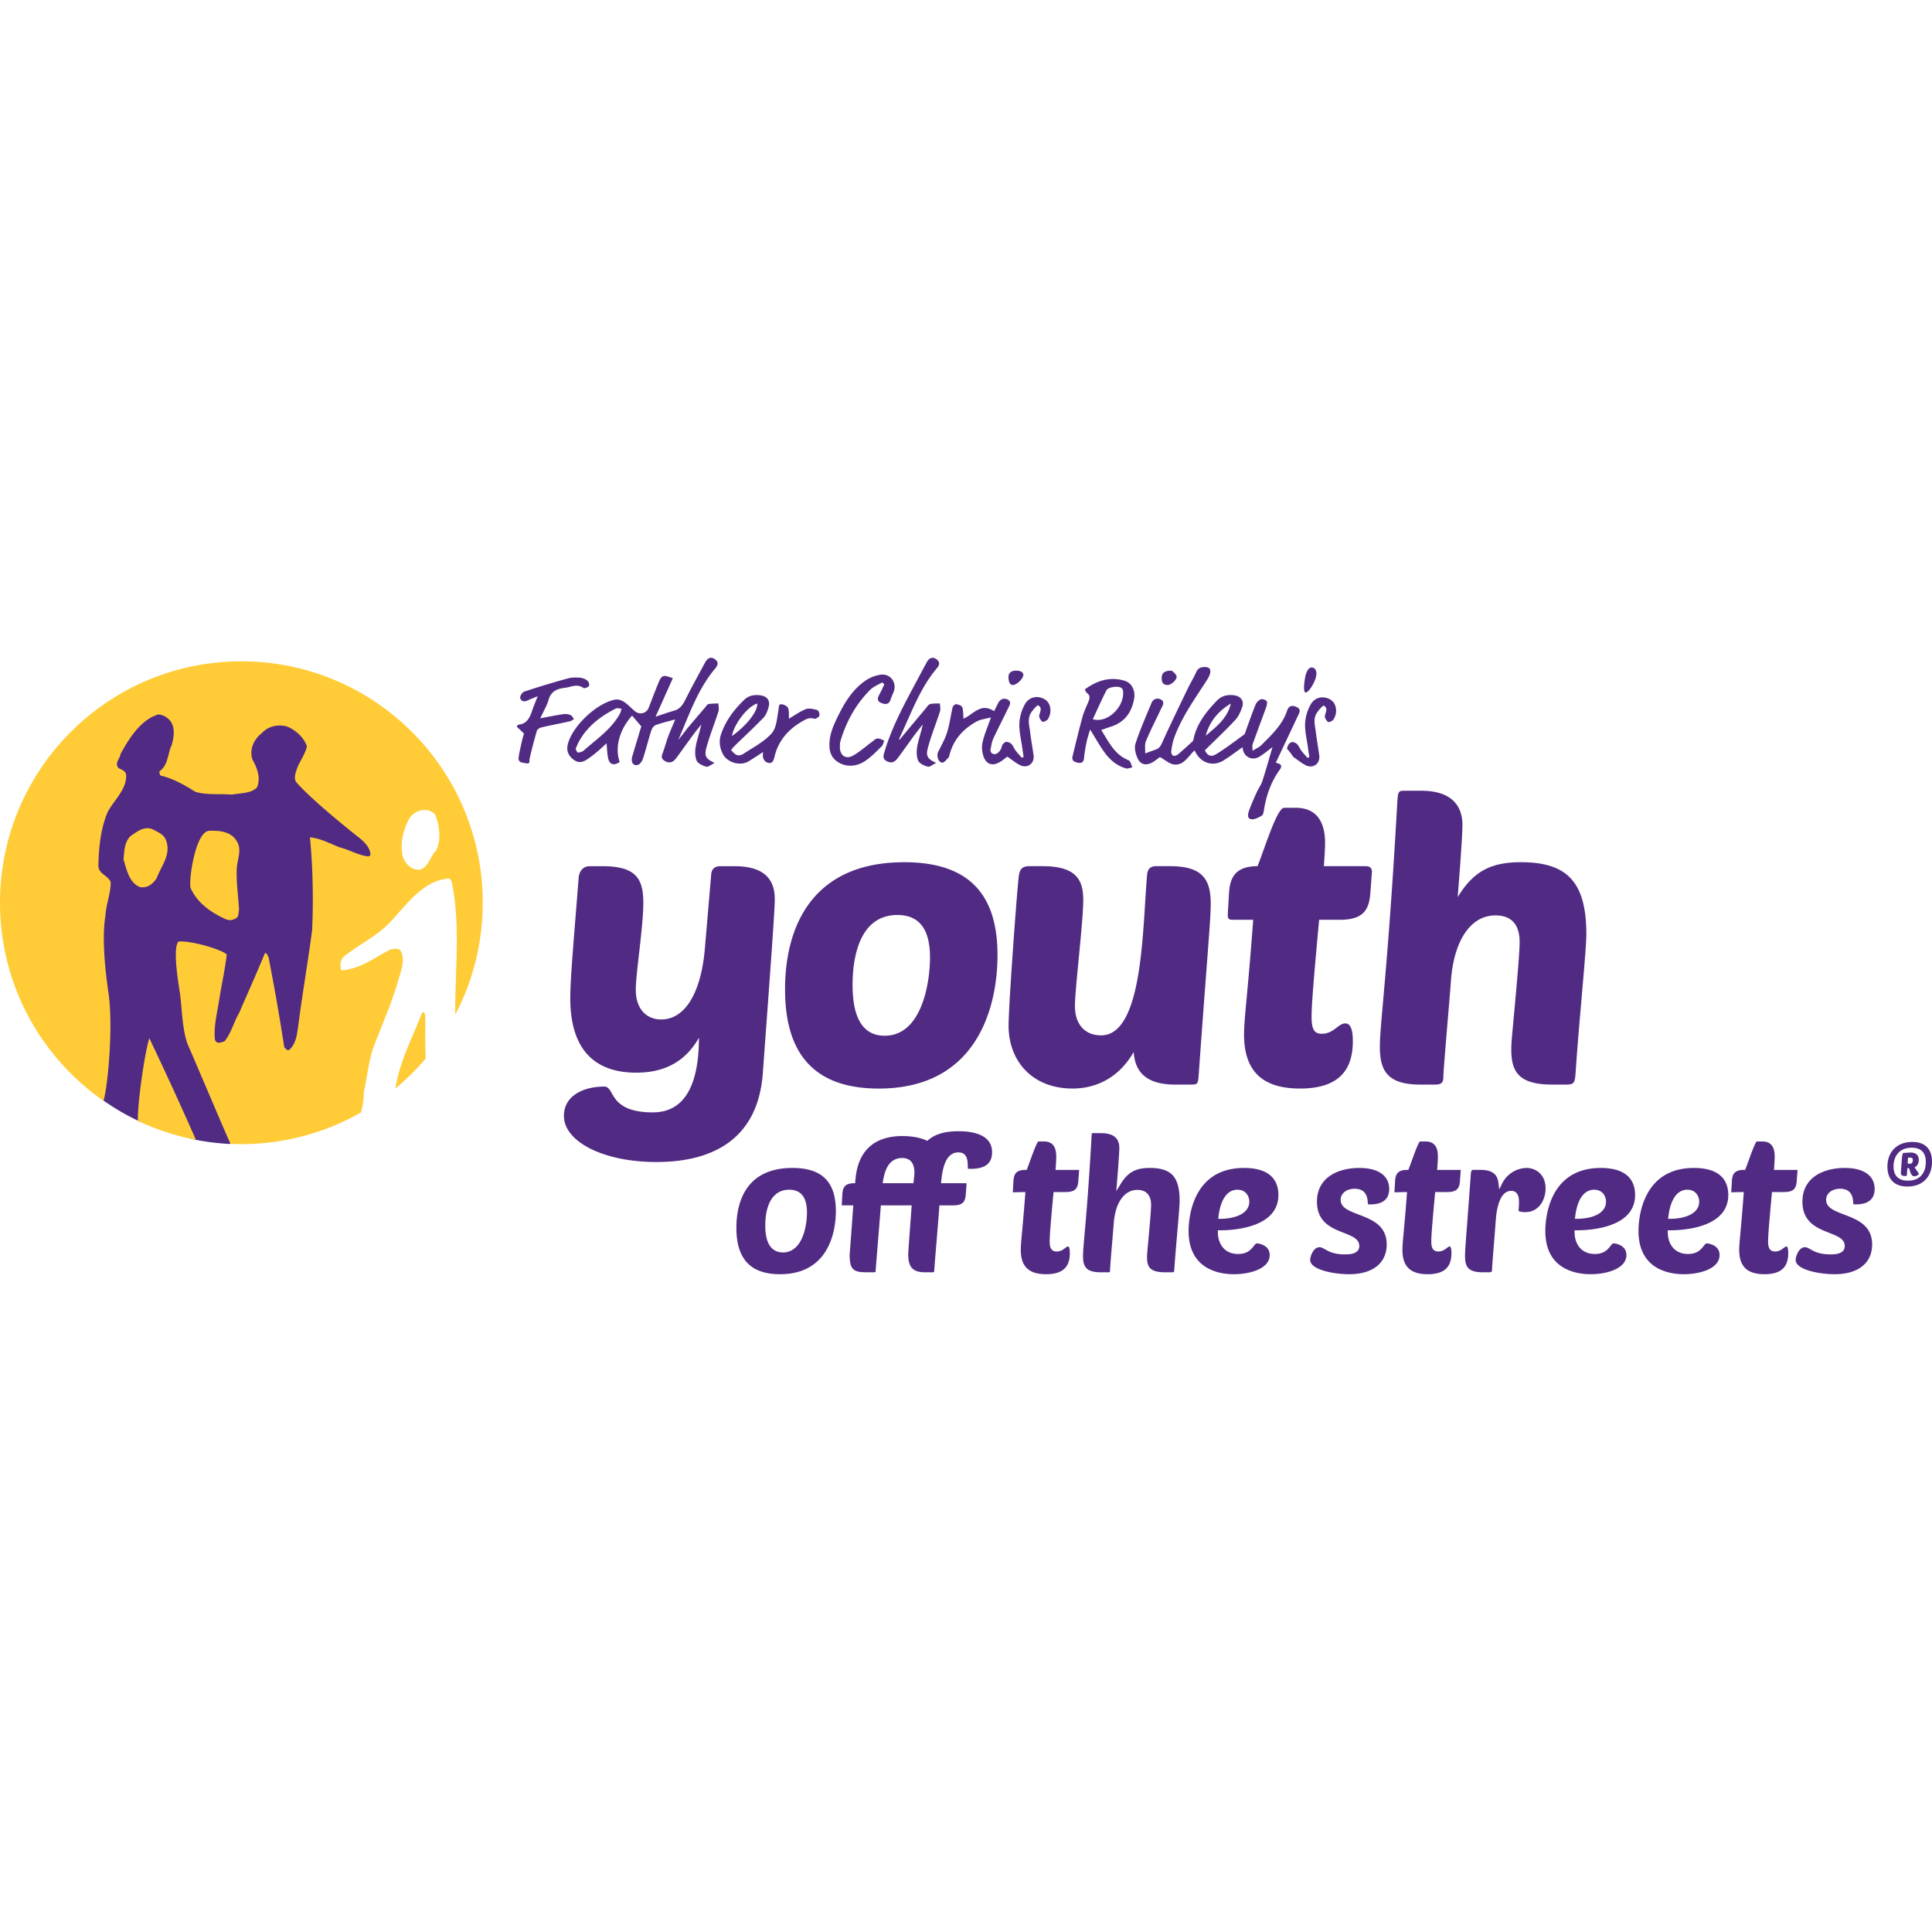
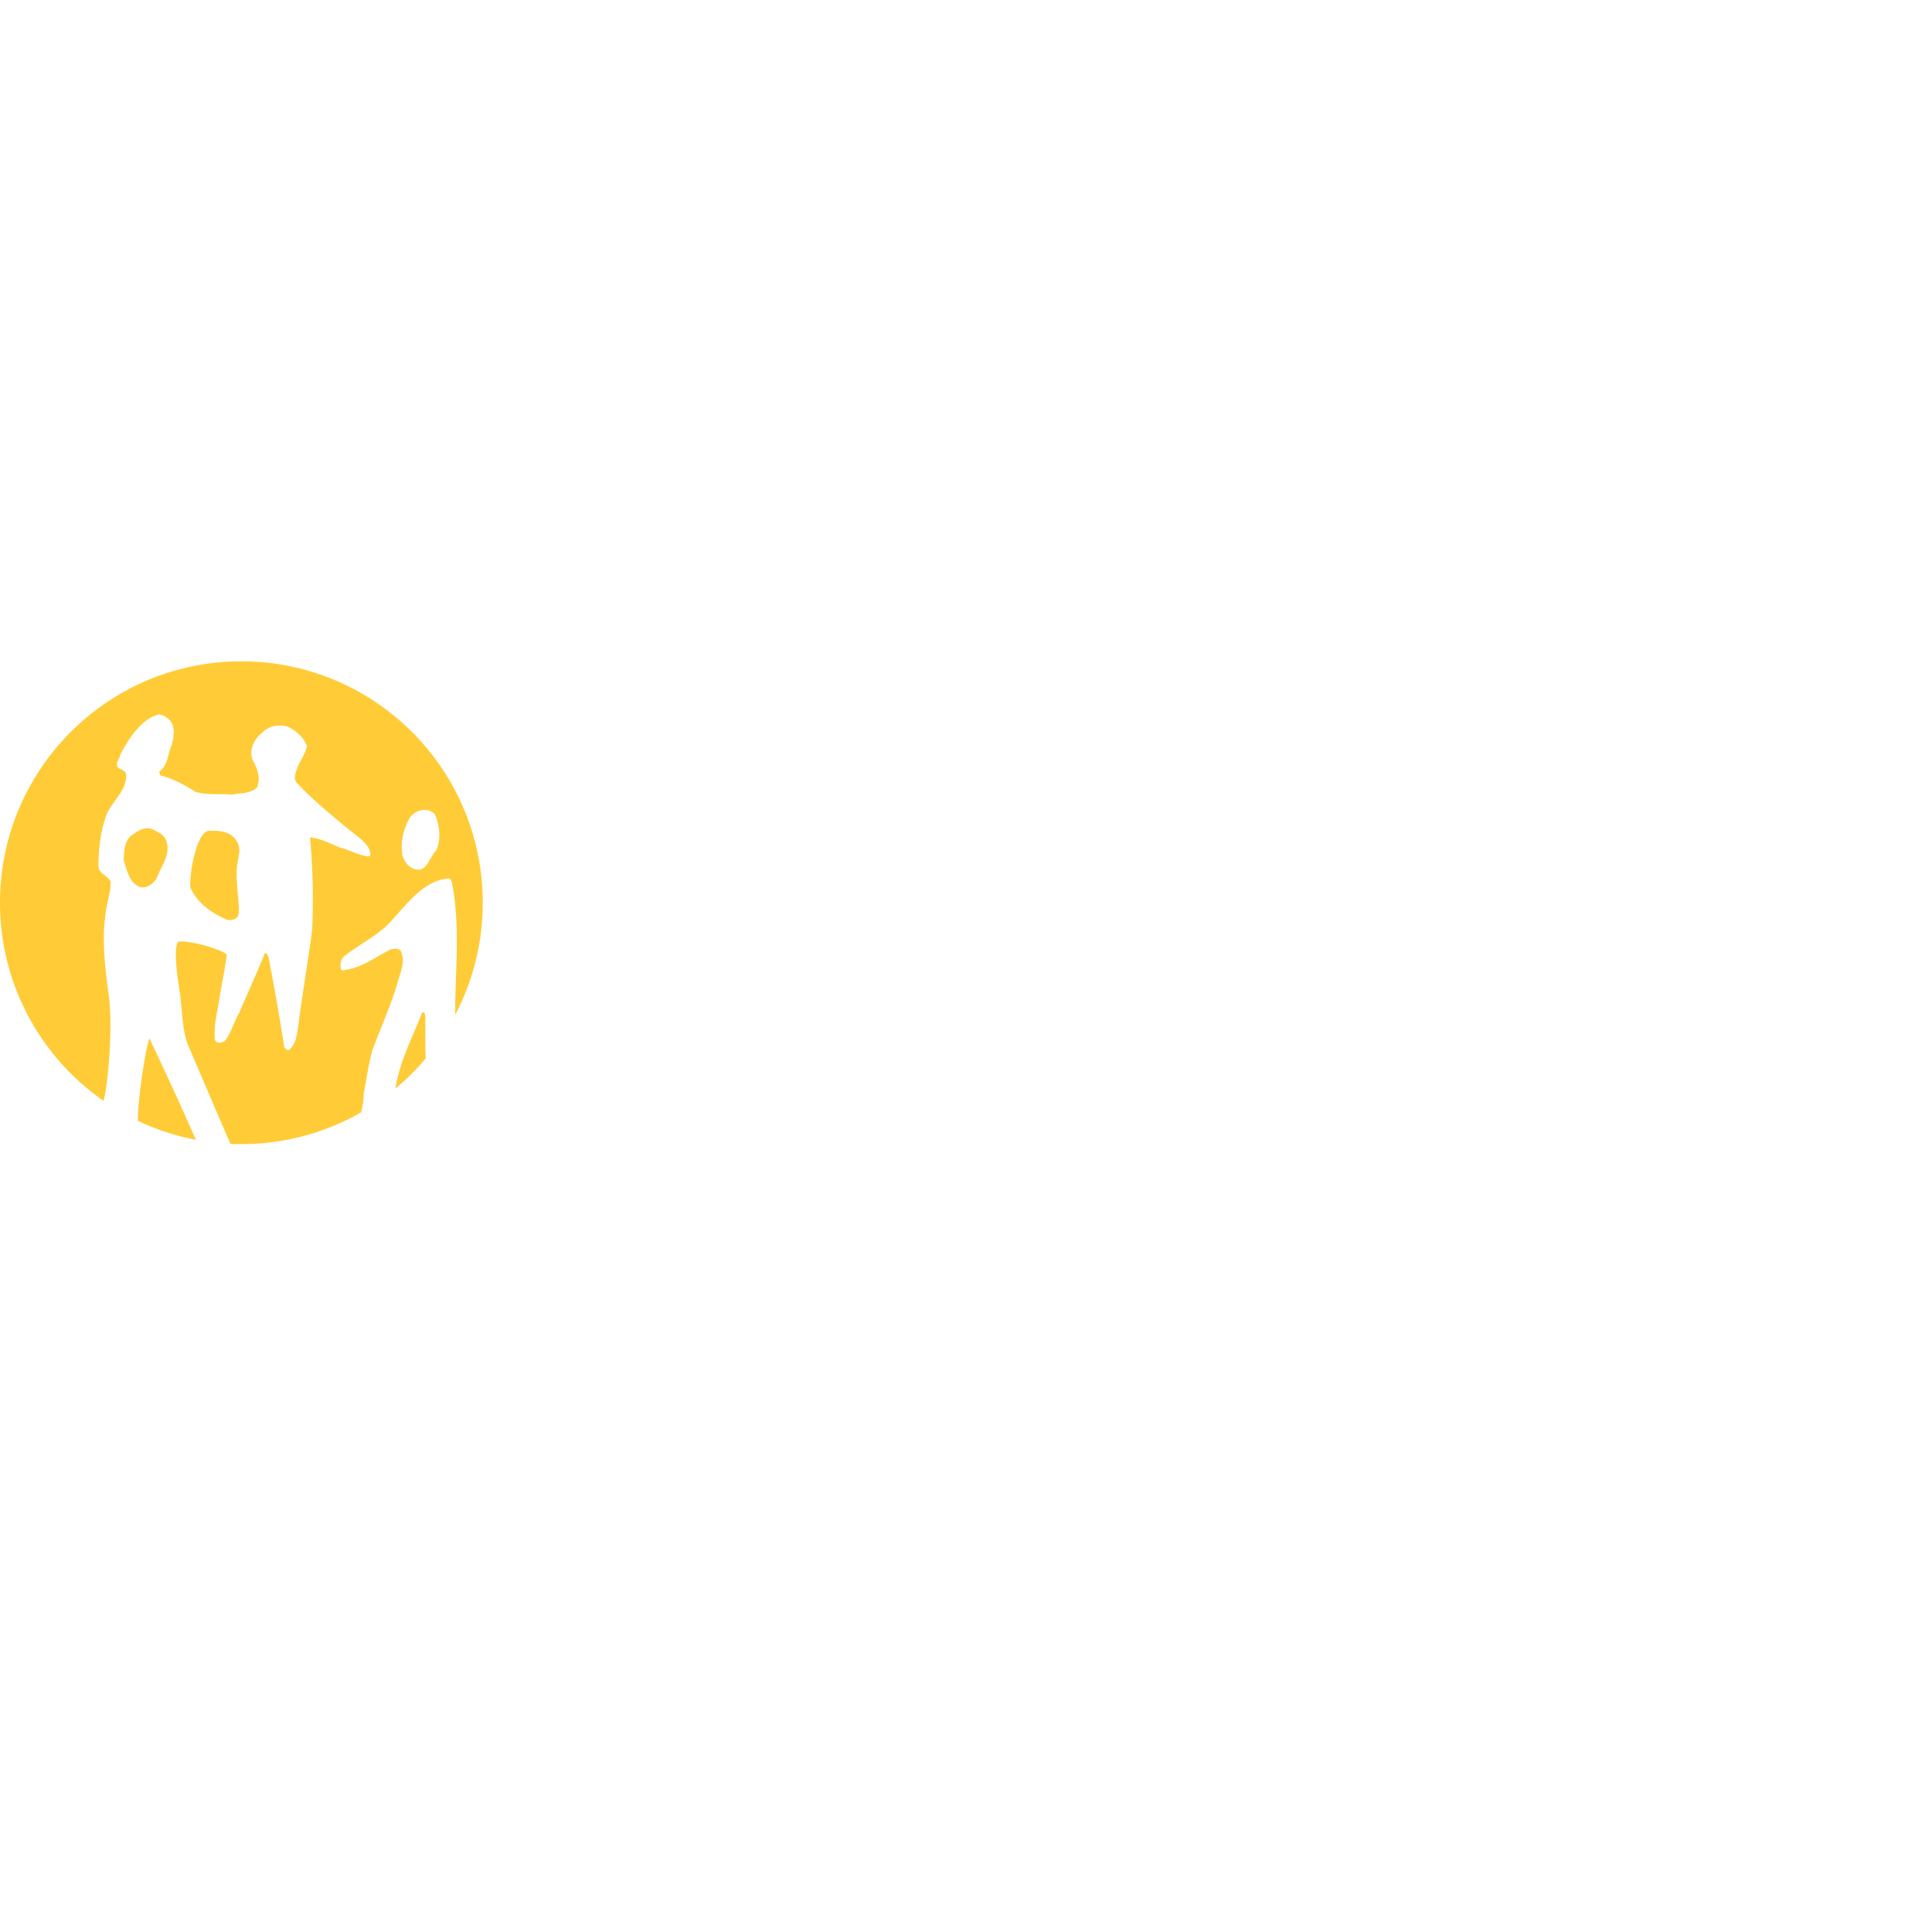
<svg xmlns="http://www.w3.org/2000/svg" viewBox="0 0 100 100" fill-rule="evenodd" clip-rule="evenodd" stroke-linejoin="round" stroke-miterlimit="1.414">
-   <path d="M52.964 61.7l-.536.015a.229.229 0 0 1-.003-.048l.029-.51c.02-.317.081-.603.618-.603h.071l.025-.066c.046-.115.097-.259.152-.411.119-.328.338-.938.424-.995h.29c.429 0 .637.255.637.778 0 .129-.009.33-.029.583l-.008.111h1.162c.057 0 .057.008.058.029l-.04.541c-.028.373-.141.576-.659.576h-.624l-.04.44c-.083.907-.159 1.762-.159 2.104 0 .277.043.532.362.532.205 0 .338-.101.435-.175.063-.046.111-.085.156-.085.054 0 .089.137.089.348 0 .742-.391 1.089-1.229 1.089-.894 0-1.309-.4-1.309-1.259 0-.206.023-.46.066-.92.039-.441.095-1.045.164-1.964l.008-.11h-.11zm19.753 0l-.535.015a.19.19 0 0 1-.004-.048l.03-.51c.019-.317.081-.603.617-.603h.071l.025-.066c.046-.115.097-.259.153-.411.118-.328.337-.938.422-.995h.291c.429 0 .638.255.638.778 0 .129-.01.33-.03.583l-.008.111h1.162c.057 0 .057.008.057.029l-.039.541c-.028.373-.141.576-.659.576h-.624l-.04.44c-.082.907-.16 1.762-.16 2.104 0 .277.045.532.364.532.204 0 .337-.101.434-.175.063-.046.112-.085.156-.085.054 0 .089.137.089.348 0 .742-.392 1.089-1.23 1.089-.893 0-1.308-.4-1.308-1.259 0-.206.023-.46.066-.92.039-.441.096-1.045.165-1.964l.007-.11h-.11zm17.432 0l-.536.015a.288.288 0 0 1-.002-.048l.03-.51c.018-.317.08-.603.617-.603h.07l.025-.066c.046-.115.097-.259.154-.411.117-.328.337-.938.422-.995h.29c.43 0 .638.255.638.778 0 .129-.009.33-.029.583l-.009.111h1.163c.056 0 .056.008.057.029l-.04.541c-.028.373-.141.576-.658.576h-.624l-.04.44c-.082.907-.16 1.762-.16 2.104 0 .277.044.532.364.532.204 0 .337-.101.434-.175.062-.046.111-.085.155-.085.054 0 .089.137.089.348 0 .742-.391 1.089-1.229 1.089-.893 0-1.309-.4-1.309-1.259 0-.206.024-.46.066-.92.04-.441.095-1.045.164-1.964l.008-.11h-.11zm-49.775 4.253c2.682 0 2.89-2.496 2.89-3.26 0-1.527-.715-2.24-2.249-2.24-2.523 0-2.9 1.943-2.9 3.101 0 1.615.738 2.399 2.259 2.399zm54.588 0c1.214 0 1.939-.575 1.939-1.54 0-.994-.775-1.29-1.46-1.552-.494-.189-.921-.351-.921-.759 0-.332.304-.573.722-.573.652 0 .673.539.683.769 0 .026.003.034.003.034s.028.008.134.008c.443 0 .969-.138.969-.799 0-.691-.564-1.088-1.548-1.088-1.059 0-2.19.46-2.19 1.749 0 1.066.768 1.368 1.387 1.61.431.169.804.316.804.681 0 .433-.538.433-.743.433-.574 0-.84-.152-1.035-.264-.109-.061-.186-.106-.285-.106-.311 0-.478.468-.478.659 0 .503 1.205.738 2.019.738zm-25.127 0c1.214 0 1.94-.575 1.94-1.54 0-.994-.776-1.29-1.46-1.552-.495-.189-.923-.351-.923-.759 0-.332.304-.573.724-.573.65 0 .672.539.683.769a.34.34 0 0 0 .001.034c.006 0 .029.008.135.008.443 0 .97-.138.97-.799 0-.691-.566-1.088-1.55-1.088-1.059 0-2.19.46-2.19 1.749 0 1.066.77 1.368 1.387 1.61.432.169.805.316.805.681 0 .433-.539.433-.742.433-.574 0-.841-.152-1.037-.264-.108-.061-.186-.106-.284-.106-.311 0-.479.468-.479.659 0 .503 1.205.738 2.02.738zm-6.798-2.272v.103c0 .517.276 1.122 1.053 1.122.479 0 .671-.244.799-.405.074-.095.117-.145.173-.145.006 0 .658.046.658.608 0 .679-.964.989-1.859.989-.704 0-2.34-.219-2.34-2.239 0-.545.138-3.261 2.87-3.261 1.47 0 1.779.761 1.779 1.399 0 1.697-2.319 1.829-3.03 1.829h-.103zm18.566 0c.711 0 3.03-.132 3.03-1.829 0-.638-.309-1.399-1.778-1.399-2.732 0-2.87 2.716-2.87 3.261 0 2.02 1.635 2.239 2.339 2.239.896 0 1.859-.31 1.859-.989 0-.562-.652-.608-.658-.608-.057 0-.098.05-.174.145-.127.161-.32.405-.797.405-.778 0-1.054-.605-1.054-1.122v-.103h.103zm4.721 0v.103c0 .517.275 1.122 1.053 1.122.479 0 .67-.244.798-.405.074-.095.117-.145.173-.145.006 0 .658.046.658.608 0 .679-.964.989-1.86.989-.703 0-2.338-.219-2.338-2.239 0-.545.138-3.261 2.869-3.261 1.47 0 1.779.761 1.779 1.399 0 1.697-2.318 1.829-3.03 1.829h-.102zm-28.988 2.172h-.36c-.772 0-.919-.299-.919-.848 0-.226.03-.559.079-1.113.08-.9.213-2.407.362-5.047.003-.047.01-.174.014-.189.011-.004.053-.004.094-.004h.389c.624 0 .94.255.94.758 0 .21-.039.803-.121 1.812l-.035.431.225-.369c.368-.605.775-.831 1.503-.831 1.13 0 1.55.463 1.55 1.709 0 .225-.057.877-.122 1.631-.052.607-.112 1.297-.148 1.845-.005.055-.012.183-.03.203-.017.012-.108.012-.137.012h-.321c-.781 0-.928-.273-.928-.779 0-.126.009-.244.019-.35l.037-.403c.075-.822.153-1.672.153-1.959 0-.497-.253-.773-.712-.773-.679 0-1.148.67-1.223 1.747-.016.214-.049.6-.082 1.002-.054.64-.109 1.303-.109 1.416 0 .099 0 .099-.118.099zm19.773 0h-.36c-.772 0-.919-.298-.919-.849 0-.241.033-.663.103-1.588.048-.627.113-1.482.198-2.67.005-.117.048-.193.107-.193h.391c.751 0 .891.359.929.671l.041.337.152-.304a1.45 1.45 0 0 1 1.26-.804c.476 0 .988.332.988 1.059 0 .61-.361 1.228-1.048 1.228a.972.972 0 0 1-.348-.052c0-.074.006-.142.01-.21.004-.079.011-.155.011-.237 0-.148 0-.602-.404-.602-.314 0-.711.27-.802 1.557-.024.34-.059.782-.093 1.203-.052.651-.098 1.214-.098 1.356 0 .097-.113.098-.118.098zm-31.902 0h-.36c-.662 0-.869-.127-.869-.91 0 0 .1-1.312.18-2.444l.009-.109-.599-.002.03-.54c.019-.321.076-.587.572-.604l.098-.003v-.099c0-.027 0-.065.011-.101.16-1.852 1.404-2.239 2.419-2.239.486 0 .904.074 1.241.221l.058.026.049-.041c.36-.306.869-.456 1.555-.456.798 0 1.749.189 1.749 1.088 0 .578-.359.859-1.099.859a.865.865 0 0 1-.155-.009c-.001 0-.003-.008-.003-.029 0-.362 0-.813-.492-.813-.658 0-.819.846-.882 1.483l-.012.113h1.265c.057 0 .057.008.058.03l-.04.54c-.03.382-.14.576-.66.576h-.704l-.008.094c-.048.63-.118 1.497-.175 2.18a53.61 53.61 0 0 0-.085 1.084c-.007.105-.007.105-.118.105h-.36c-.626 0-.869-.257-.869-.919 0-.136.062-.964.126-1.84l.051-.704h-1.595l-.007.094c-.047.615-.115 1.455-.171 2.131-.065.803-.09 1.11-.089 1.133-.007.105-.007.105-.119.105zm-4.362-4.274c.612 0 .923.395.923 1.173 0 .771-.263 2.074-1.243 2.074-.418 0-.914-.24-.914-1.383 0-1.183.45-1.864 1.234-1.864zm40.686 1.391c.11-.897.461-1.391.982-1.391.422 0 .614.323.614.623 0 .533-.573.872-1.492.884h-.118l.014-.116zm4.824 0c.11-.897.459-1.391.982-1.391.421 0 .613.323.613.623 0 .533-.573.872-1.492.884h-.119l.016-.116zm-23.287 0c.11-.897.46-1.391.982-1.391.422 0 .613.323.613.623 0 .533-.572.872-1.492.884h-.117l.014-.116zM100 60.133c0 .733-.443 1.282-1.27 1.282-.723 0-1.038-.424-1.038-1.03 0-.73.461-1.278 1.284-1.278.724 0 1.024.423 1.024 1.026zm-52.719 1.111l.05-.503c0-.198 0-.802-.633-.802-.714 0-.908.677-.992 1.186l-.019.119h1.594zm52.399-1.098c0-.506-.261-.74-.732-.74-.667 0-.938.471-.938.97 0 .505.282.735.751.735.664 0 .919-.463.919-.965zm-1.013.723h-.082c-.129 0-.197-.052-.197-.149 0-.064.017-.268.033-.486.035-.496.059-.559.107-.559.116 0 .269-.02.36-.02.291 0 .427.152.427.377 0 .173-.067.319-.218.391l.141.202c.055.077.08.114.08.136 0 .028-.105.123-.235.123-.142 0-.212-.19-.26-.41a.393.393 0 0 1-.099-.014c-.022.329-.017.409-.057.409zm.089-.942c0 .079-.01.174-.016.294a.408.408 0 0 0 .1.016c.143 0 .168-.114.168-.183 0-.095-.041-.136-.152-.136a.692.692 0 0 0-.1.009zm-65.848-8.702c0 1.028.576 1.542 1.315 1.542 1.275 0 2.076-1.459 2.261-3.679l.329-3.845c.021-.287.226-.409.452-.409h.741c1.129 0 2.096.348 2.096 1.705 0 .555-.165 2.816-.618 9.002-.267 3.639-2.877 4.605-5.507 4.605-2.775 0-4.789-1.069-4.789-2.385 0-1.047 1.006-1.52 2.095-1.52.556 0 .186 1.336 2.509 1.336 2.055 0 2.384-2.22 2.384-3.865-.864 1.541-2.22 1.809-3.247 1.809-2.015 0-3.412-1.048-3.412-3.864 0-1.068.226-3.536.431-6.186.02-.392.246-.637.576-.637h.657c1.748 0 2.117.656 2.117 1.89 0 1.254-.39 3.659-.39 4.501zm-12.984-4.994l-2.701 2.946-2.005 6.22-3.307 3.815a12.445 12.445 0 0 1-1.792-.218c-.505-.098-2.496-.755-2.98-.987-.627-.3-1.225-.651-1.789-1.048L1.223 46.517c0-6.899 8.186-11.579 11.507-11.539 6.736.082 7.194 11.253 7.194 11.253zm20.71 4.974c0-3.31 1.46-6.577 6.167-6.577 3.453 0 4.83 1.767 4.83 4.809 0 2.59-.987 6.907-6.146 6.907-3.761 0-4.851-2.282-4.851-5.139zm27.643-3.597c-.185 2.056-.39 4.233-.39 5.015 0 .699.163.884.534.884.616 0 .843-.535 1.212-.535.186 0 .39.145.39.925 0 1.501-.739 2.446-2.733 2.446-1.972 0-2.898-.924-2.898-2.795 0-.842.186-2.056.473-5.94h-1.091c-.204 0-.225-.102-.225-.287l.062-1.048c.041-.7.204-1.44 1.48-1.44.391-.987 1.007-3.022 1.377-3.022h.596c1.151 0 1.521.823 1.521 1.809 0 .267-.022.679-.063 1.213h2.159c.206 0 .33.082.33.287l-.082 1.111c-.063.822-.329 1.377-1.564 1.377h-1.088zm-6.659 8.53h-.801c-1.644 0-2.077-.802-2.138-1.687-.821 1.44-2.076 1.892-3.165 1.892-2.096 0-3.31-1.438-3.31-3.248 0-1.068.412-6.68.515-7.625.041-.493.184-.637.575-.637h.658c1.706 0 2.117.658 2.117 1.748 0 1.13-.431 4.624-.431 5.487 0 .946.512 1.522 1.356 1.522 2.221 0 2.138-5.777 2.384-8.346.021-.226.144-.411.452-.411h.74c1.687 0 2.097.698 2.097 1.952 0 .843-.186 2.714-.616 8.757-.042.575-.042.596-.433.596zm12.64 0h-.741c-1.686 0-2.096-.699-2.096-1.952 0-1.234.41-3.885.903-12.662.021-.329.041-.472.104-.535.061-.061.143-.061.329-.061h.8c1.645 0 2.138.843 2.138 1.768 0 .492-.101 1.932-.246 3.74.823-1.357 1.747-1.808 3.268-1.808 2.302 0 3.392.924 3.392 3.72 0 .863-.392 4.666-.554 7.153-.043.596-.084.637-.557.637h-.656c-1.728 0-2.118-.658-2.118-1.809 0-.267.02-.514.041-.74.165-1.808.39-4.152.39-4.83 0-.719-.267-1.377-1.254-1.377-1.315 0-2.157 1.357-2.301 3.391-.083 1.13-.391 4.584-.391 4.954 0 .328-.103.411-.451.411zm-30.129-5.159c0 1.809.596 2.631 1.664 2.631 1.932 0 2.344-2.775 2.344-4.049 0-1.357-.474-2.2-1.686-2.2-2.076 0-2.322 2.447-2.322 3.618zm22.999-14.376c-.202-.098-.409-.112-.507.179-.246.741-.805 1.255-1.335 1.786-.113.113-.274.178-.454.292 0-.162-.024-.26.005-.339.216-.608.446-1.211.665-1.818.045-.127.102-.276.071-.393-.017-.067-.222-.144-.309-.116a.522.522 0 0 0-.274.273c-.183.45-.341.91-.51 1.366-.024.065-.036.153-.085.188-.475.344-.94.704-1.44 1.01-.288.176-.468.07-.589-.197.553-.546 1.084-1.044 1.578-1.576.17-.185.282-.447.36-.691.091-.293-.084-.52-.385-.572-.35-.059-.676.005-.928.266-.553.573-1.046 1.189-1.216 1.998-.008.037-.015.083-.041.107-.253.232-.506.466-.769.685-.06.051-.179.091-.241.065-.056-.026-.113-.149-.103-.22.033-.237.072-.48.154-.704.389-1.08 1.06-2.002 1.673-2.957.076-.117.152-.244.184-.377.038-.156.014-.312-.205-.329-.228-.015-.411.025-.517.27-.125.288-.294.555-.43.836-.439.912-.881 1.822-1.299 2.743-.078.17-.135.328-.316.4-.195.077-.394.146-.591.219.009-.215-.038-.451.039-.636.235-.568.523-1.115.783-1.672.072-.157.22-.353-.004-.478-.181-.101-.397-.046-.487.168-.292.699-.597 1.397-.834 2.116-.072.218.008.527.108.752.149.333.442.395.766.215.163-.092.309-.218.391-.277.266.146.487.354.731.384.511.061.731-.424 1.06-.725.031.055.052.088.071.123.305.551.904.723 1.44.389.336-.21.653-.453.98-.683.016.492.483.743.896.478.215-.136.411-.301.65-.48-.181.618-.34 1.192-.525 1.758-.064.2-.199.375-.286.568-.145.322-.293.646-.408.98-.051.148-.107.397.126.427.17.021.373-.087.534-.183.075-.044.102-.195.119-.303.119-.751.364-1.452.813-2.073.122-.173.127-.298-.202-.366l1.137-2.411c.08-.167.194-.352-.044-.465zm-8.921-1.368c-.757-.224-1.427-.012-2.057.447.041.077.055.148.099.177.208.144.152.312.071.498-.111.26-.229.521-.302.791-.181.663-.34 1.333-.503 2-.059.241.123.302.294.333.171.029.283-.031.301-.241a6.81 6.81 0 0 1 .133-.839c.04-.197.107-.387.18-.643.27.435.476.806.721 1.151.285.404.651.726 1.14.864.097.026.219-.036.33-.055-.064-.127-.098-.328-.196-.366-.729-.288-1.023-.944-1.417-1.568.211-.073.373-.131.536-.184.689-.23 1.041-.743 1.165-1.427.079-.436-.127-.829-.495-.938zm-21.538 1.209c-.065.012-.116.107-.169.169-.297.347-.593.695-.888 1.044-.091.108-.174.224-.262.335-.081.104-.164.205-.245.308.559-1.274.993-2.604 1.904-3.686.135-.16.217-.338-.007-.494-.2-.14-.374-.076-.51.177-.334.624-.679 1.244-.997 1.878-.14.278-.28.52-.605.61-.296.082-.584.189-.958.311l.892-1.988c-.484-.197-.574-.168-.732.213-.179.43-.344.866-.511 1.3-.119.312-.477.4-.735.178-.182-.16-.351-.338-.55-.471-.117-.079-.288-.139-.421-.119-.946.139-2.254 1.37-2.484 2.31-.078.318.001.553.263.773.27.228.498.169.742.01a5.56 5.56 0 0 0 .529-.404c.16-.132.309-.277.47-.424.028.283.031.528.08.764.073.342.29.407.6.204-.262-.757-.014-1.674.642-2.403l.476.558c-.14.467-.31 1.018-.471 1.572-.082.288.07.502.308.416.113-.04.213-.203.254-.332.154-.471.272-.955.422-1.426.036-.113.125-.257.225-.294.318-.119.652-.193 1.019-.295-.135.326-.264.608-.371.9-.108.293-.185.6-.297.892-.07.186-.007.282.148.368.251.14.43.032.576-.163.284-.383.557-.774.84-1.157.145-.196.3-.386.45-.577-.079.393-.215.754-.283 1.127-.044.24-.048.524.044.739.065.153.31.264.496.316.103.029.251-.104.436-.192-.438-.207-.544-.343-.43-.774.172-.641.427-1.259.628-1.893.041-.124.001-.275-.002-.414-.172.008-.348.002-.516.034zm11.357 2.27c.17-.64.425-1.258.627-1.89.04-.125.001-.275-.003-.414-.171.009-.351-.008-.513.036-.092.026-.16.149-.232.234-.449.535-.897 1.072-1.356 1.621-.002-.039-.01-.062-.003-.077.6-1.247 1.044-2.576 1.961-3.654.124-.146.155-.313-.033-.446-.191-.136-.375-.083-.496.139-.128.231-.252.463-.375.696-.698 1.313-1.436 2.607-1.851 4.051-.061.212-.006.315.179.405.235.112.396.007.525-.162.294-.388.57-.788.859-1.181.143-.194.296-.381.445-.57-.079.396-.216.756-.283 1.132-.043.239-.046.523.048.738.065.151.311.26.498.311.102.027.247-.106.432-.194-.437-.204-.545-.343-.429-.775zm20.879-2.472c-.349-.246-.834-.185-1.058.21a2.264 2.264 0 0 0-.296.99c-.015.429.096.861.154 1.292.02.151.044.302.066.453l-.092.041c-.106-.121-.22-.238-.317-.367-.086-.113-.133-.258-.232-.353-.067-.066-.205-.115-.288-.091-.083.025-.179.142-.196.232-.006.033-.024.065-.037.097.12.135.23.278.329.43.225.152.425.323.656.437.381.186.748-.094.691-.513-.052-.391-.127-.779-.172-1.17-.04-.347-.165-.708.049-1.036.097-.147.314-.393.357-.371.23.124.1.328.057.525-.022.095.076.243.161.322.033.029.223-.044.274-.117.235-.339.175-.812-.106-1.011zm-14.786-.016c-.349-.246-.835-.186-1.061.21a2.263 2.263 0 0 0-.296.993c-.017.429.096.864.153 1.296.021.152.044.302.066.454-.029.014-.061.027-.09.042-.108-.122-.222-.239-.32-.369-.085-.113-.133-.258-.232-.354-.067-.066-.206-.115-.288-.091-.084.025-.18.142-.198.232-.042.216-.259.449-.435.387-.235-.084-.128-.289-.106-.443.023-.149.072-.298.138-.434.233-.492.484-.976.719-1.469.074-.155.217-.357-.015-.472-.199-.1-.396-.02-.501.204-.064.136-.133.267-.199.398-.7-.47-1.097.195-1.585.387-.017-.202-.002-.408-.061-.59-.026-.082-.197-.141-.31-.159-.055-.01-.171.085-.187.151-.105.437-.158.889-.292 1.317-.109.352-.306.677-.462 1.015-.094.202.016.534.216.543.104.006.221-.166.323-.266.032-.031.037-.092.051-.142.212-.794.718-1.353 1.426-1.732.194-.104.434-.123.718-.2-.179.518-.352.901-.437 1.304-.052.24-.021.529.07.759.153.383.467.457.821.251.147-.088.28-.2.395-.285.228.155.432.329.664.443.382.187.751-.094.693-.513-.052-.393-.127-.781-.173-1.174-.039-.348-.164-.709.05-1.038.098-.149.316-.396.358-.373.231.124.102.328.058.526-.022.095.076.245.162.323.031.03.223-.044.273-.117.237-.34.175-.816-.106-1.014zm-8.706 1.999c-.105.012-.202.118-.298.188-.326.238-.629.516-.98.705-.367.199-.666-.029-.662-.447.001-.102-.003-.208.026-.303.3-1.018.8-1.926 1.555-2.675.167-.165.408-.253.617-.375l.1.112c-.082.169-.159.342-.25.507-.1.181-.15.351.091.447.205.082.401.096.487-.178.039-.126.093-.246.145-.367.208-.489-.147-.997-.679-.915a1.925 1.925 0 0 0-.797.324c-.594.418-.985 1.011-1.31 1.652-.303.599-.603 1.206-.51 1.903.026.19.139.409.282.534.443.388 1.079.392 1.602.017.294-.212.552-.476.811-.731.07-.069.084-.194.124-.293-.118-.04-.242-.118-.354-.105zm-3.107-1.47c-.191-.055-.425-.116-.596-.05-.314.121-.594.33-.875.494-.01-.184.018-.384-.045-.551-.036-.098-.216-.188-.338-.195-.167-.011-.132.141-.156.277-.078.425-.1.942-.358 1.231-.393.441-.962.725-1.466 1.062-.085.057-.228.092-.316.062-.12-.043-.224-.15-.306-.253-.014-.018.105-.157.175-.227.499-.486 1.013-.96 1.496-1.462.133-.138.205-.35.26-.542.096-.329-.068-.558-.403-.609-.316-.047-.619 0-.851.224-.531.512-.973 1.087-1.21 1.8-.115.349-.066.685.092 1.001.229.456.899.649 1.333.391.251-.149.493-.315.74-.474.005.007.017.017.016.023-.052.253.043.48.277.531.245.053.285-.217.331-.391.214-.805.724-1.365 1.431-1.768.185-.105.361-.206.597-.128.073.024.245-.074.276-.153.031-.078-.041-.276-.104-.293zm-12.594.462c-.06-.072-.107-.178-.183-.207a.753.753 0 0 0-.373-.046c-.373.055-.743.132-1.192.215.169-.367.344-.648.43-.954.125-.447.445-.579.838-.623.319-.036.638-.234.967.009.049.036.222-.03.284-.098.037-.041-.001-.214-.059-.264a.72.72 0 0 0-.372-.169c-.219-.019-.454-.023-.664.036-.759.208-1.514.437-2.261.684-.098.032-.219.23-.201.327.032.158.191.218.367.136.16-.075.324-.137.537-.226-.108.281-.204.5-.279.727-.126.373-.273.715-.739.747-.012.002-.021.033-.065.102l.374.352c-.027.095-.067.219-.095.348-.066.295-.141.589-.182.889-.039.293.226.268.396.306.22.048.147-.132.175-.252.112-.481.235-.959.375-1.432.023-.078.154-.155.248-.177.482-.113.971-.203 1.456-.311.077-.017.145-.078.218-.119zm2.373-.274c-.447.813-1.213 1.317-1.883 1.913-.072.065-.196.091-.297.096-.034 0-.074-.12-.114-.191.072-.155.127-.297.201-.426.438-.767 1.112-1.272 1.882-1.661.077-.039.198.003.299.008-.029.087-.044.182-.088.261zm7.113-.526c.013.414-.532 1.118-1.316 1.683.123-.657.84-1.562 1.316-1.683zm24.511-.001c-.176.759-.751 1.202-1.301 1.663.197-.737.652-1.277 1.301-1.663zm-7.145.809c.238-.511.456-1.006.702-1.488.092-.184.617-.251.778-.128a.209.209 0 0 1 .079.121c.128.803-.787 1.738-1.559 1.495zm10.99-2.162c.063-.33.195-.545.378-.512.142.026.275.195.165.548-.098.317-.307.634-.459.728-.17.105-.174-.268-.084-.764zm-7.13.394c.194.006.527-.298.472-.466-.043-.13-.193-.226-.242-.277-.37-.008-.518.106-.526.37-.006.207.056.364.296.373zm-7.923-.017c.187-.067.396-.261.455-.445.066-.204-.159-.284-.362-.284-.263 0-.39.13-.396.318-.002.281.094.485.303.411z" fill="#512b83" />
  <path d="M12.494 34.23C5.593 34.23 0 39.825 0 46.724c0 4.247 2.119 7.998 5.357 10.255.232-.765.523-3.996.242-5.681-.053-.427-.371-2.503-.144-3.892.03-.591.289-1.183.273-1.766-.182-.357-.636-.411-.636-.842.015-.904.121-1.911.47-2.745.333-.653 1.031-1.207.962-1.981-.045-.181-.242-.242-.378-.31-.244-.244.06-.485.09-.728.425-.781 1.039-1.79 1.964-2.055.19.015.349.09.494.212.409.341.318.925.197 1.365-.22.455-.182 1.061-.637 1.364-.015.092.022.152.053.222.637.143 1.236.485 1.805.841.576.182 1.282.091 1.895.145.441-.084.957-.047 1.291-.365.219-.5 0-1.038-.236-1.457-.159-.523.068-1.03.493-1.364.341-.357.796-.455 1.274-.349.441.167.911.576 1.055 1.038-.091.418-.364.76-.509 1.146-.068.213-.19.501-.037.712.956 1.086 3.344 2.944 3.344 2.944.258.235.485.485.492.819-.037.044-.075.075-.127.075-.547-.075-.949-.34-1.472-.47-.5-.197-.995-.47-1.532-.515.152 1.532.182 3.284.113 4.793-.219 1.691-.515 3.345-.728 5.036-.068.425-.113.858-.455 1.167-.113.069-.181-.067-.258-.129a118.484 118.484 0 0 0-.819-4.679c-.061-.06-.061-.204-.182-.197-.424 1.032-.895 2.078-1.342 3.11-.281.477-.394 1.016-.751 1.456-.167.045-.388.167-.493-.068-.083-.676.114-1.388.22-2.094.121-.774.296-1.547.387-2.313-.038-.19-1.714-.743-2.495-.69-.334.349.031 2.366.091 2.798.098.827.106 1.738.379 2.518.095.183 1.803 4.23 2.221 5.156a12.428 12.428 0 0 0 6.763-1.633c.072-.33.139-.609.131-.974.145-.743.259-1.548.441-2.222.44-1.176.955-2.306 1.312-3.512.137-.523.447-1.153.144-1.676-.167-.129-.319-.068-.493-.053-.75.372-1.426.909-2.275 1.054-.099-.007-.228.099-.311-.023-.031-.228-.038-.47.152-.652.796-.645 1.667-1.016 2.397-1.782.849-.903 1.728-2.191 3.063-2.26.084.052.129.159.144.258.433 2.237.159 4.436.159 6.787.044-.079.086-.159.129-.239a12.36 12.36 0 0 0 1.209-4.048v-.002c.031-.254.053-.51.069-.768v-.003c.006-.102.011-.206.015-.31.004-.108.004-.216.006-.325l.001-.099c0-6.899-5.593-12.494-12.493-12.494zM7.73 53.739c-.228.685-.616 3.323-.593 4.275a12.35 12.35 0 0 0 2.987.978l.003-.027a191.13 191.13 0 0 0-2.397-5.226zm14.122-1.326c-.509 1.289-1.161 2.518-1.388 3.927h.005a12.66 12.66 0 0 0 1.565-1.55c-.03-.686-.015-1.489-.023-2.165-.022-.083 0-.28-.159-.212zm-10.14-4.824c.205.076.379.023.547-.091.113-.107.076-.289.113-.402-.037-.736-.159-1.479-.113-2.208.045-.454.272-.947-.016-1.365-.303-.492-.88-.537-1.404-.522-.689.007-1.053 2.343-.985 2.926.326.806 1.115 1.335 1.858 1.662zm-3.837-4.68c-.464-.144-.782.145-1.116.365-.325.318-.325.774-.364 1.221.168.515.273 1.175.843 1.418.386.076.674-.16.871-.456.228-.636.782-1.236.471-2.002-.137-.303-.455-.401-.705-.546zm14.705 1.108c-.364.348-.478 1.183-1.145.963-.342-.122-.607-.501-.622-.872-.084-.63.106-1.236.38-1.76.25-.342.636-.501 1.039-.387.114.069.265.114.311.258.219.568.287 1.236.037 1.798z" fill="#ffcc38" />
</svg>